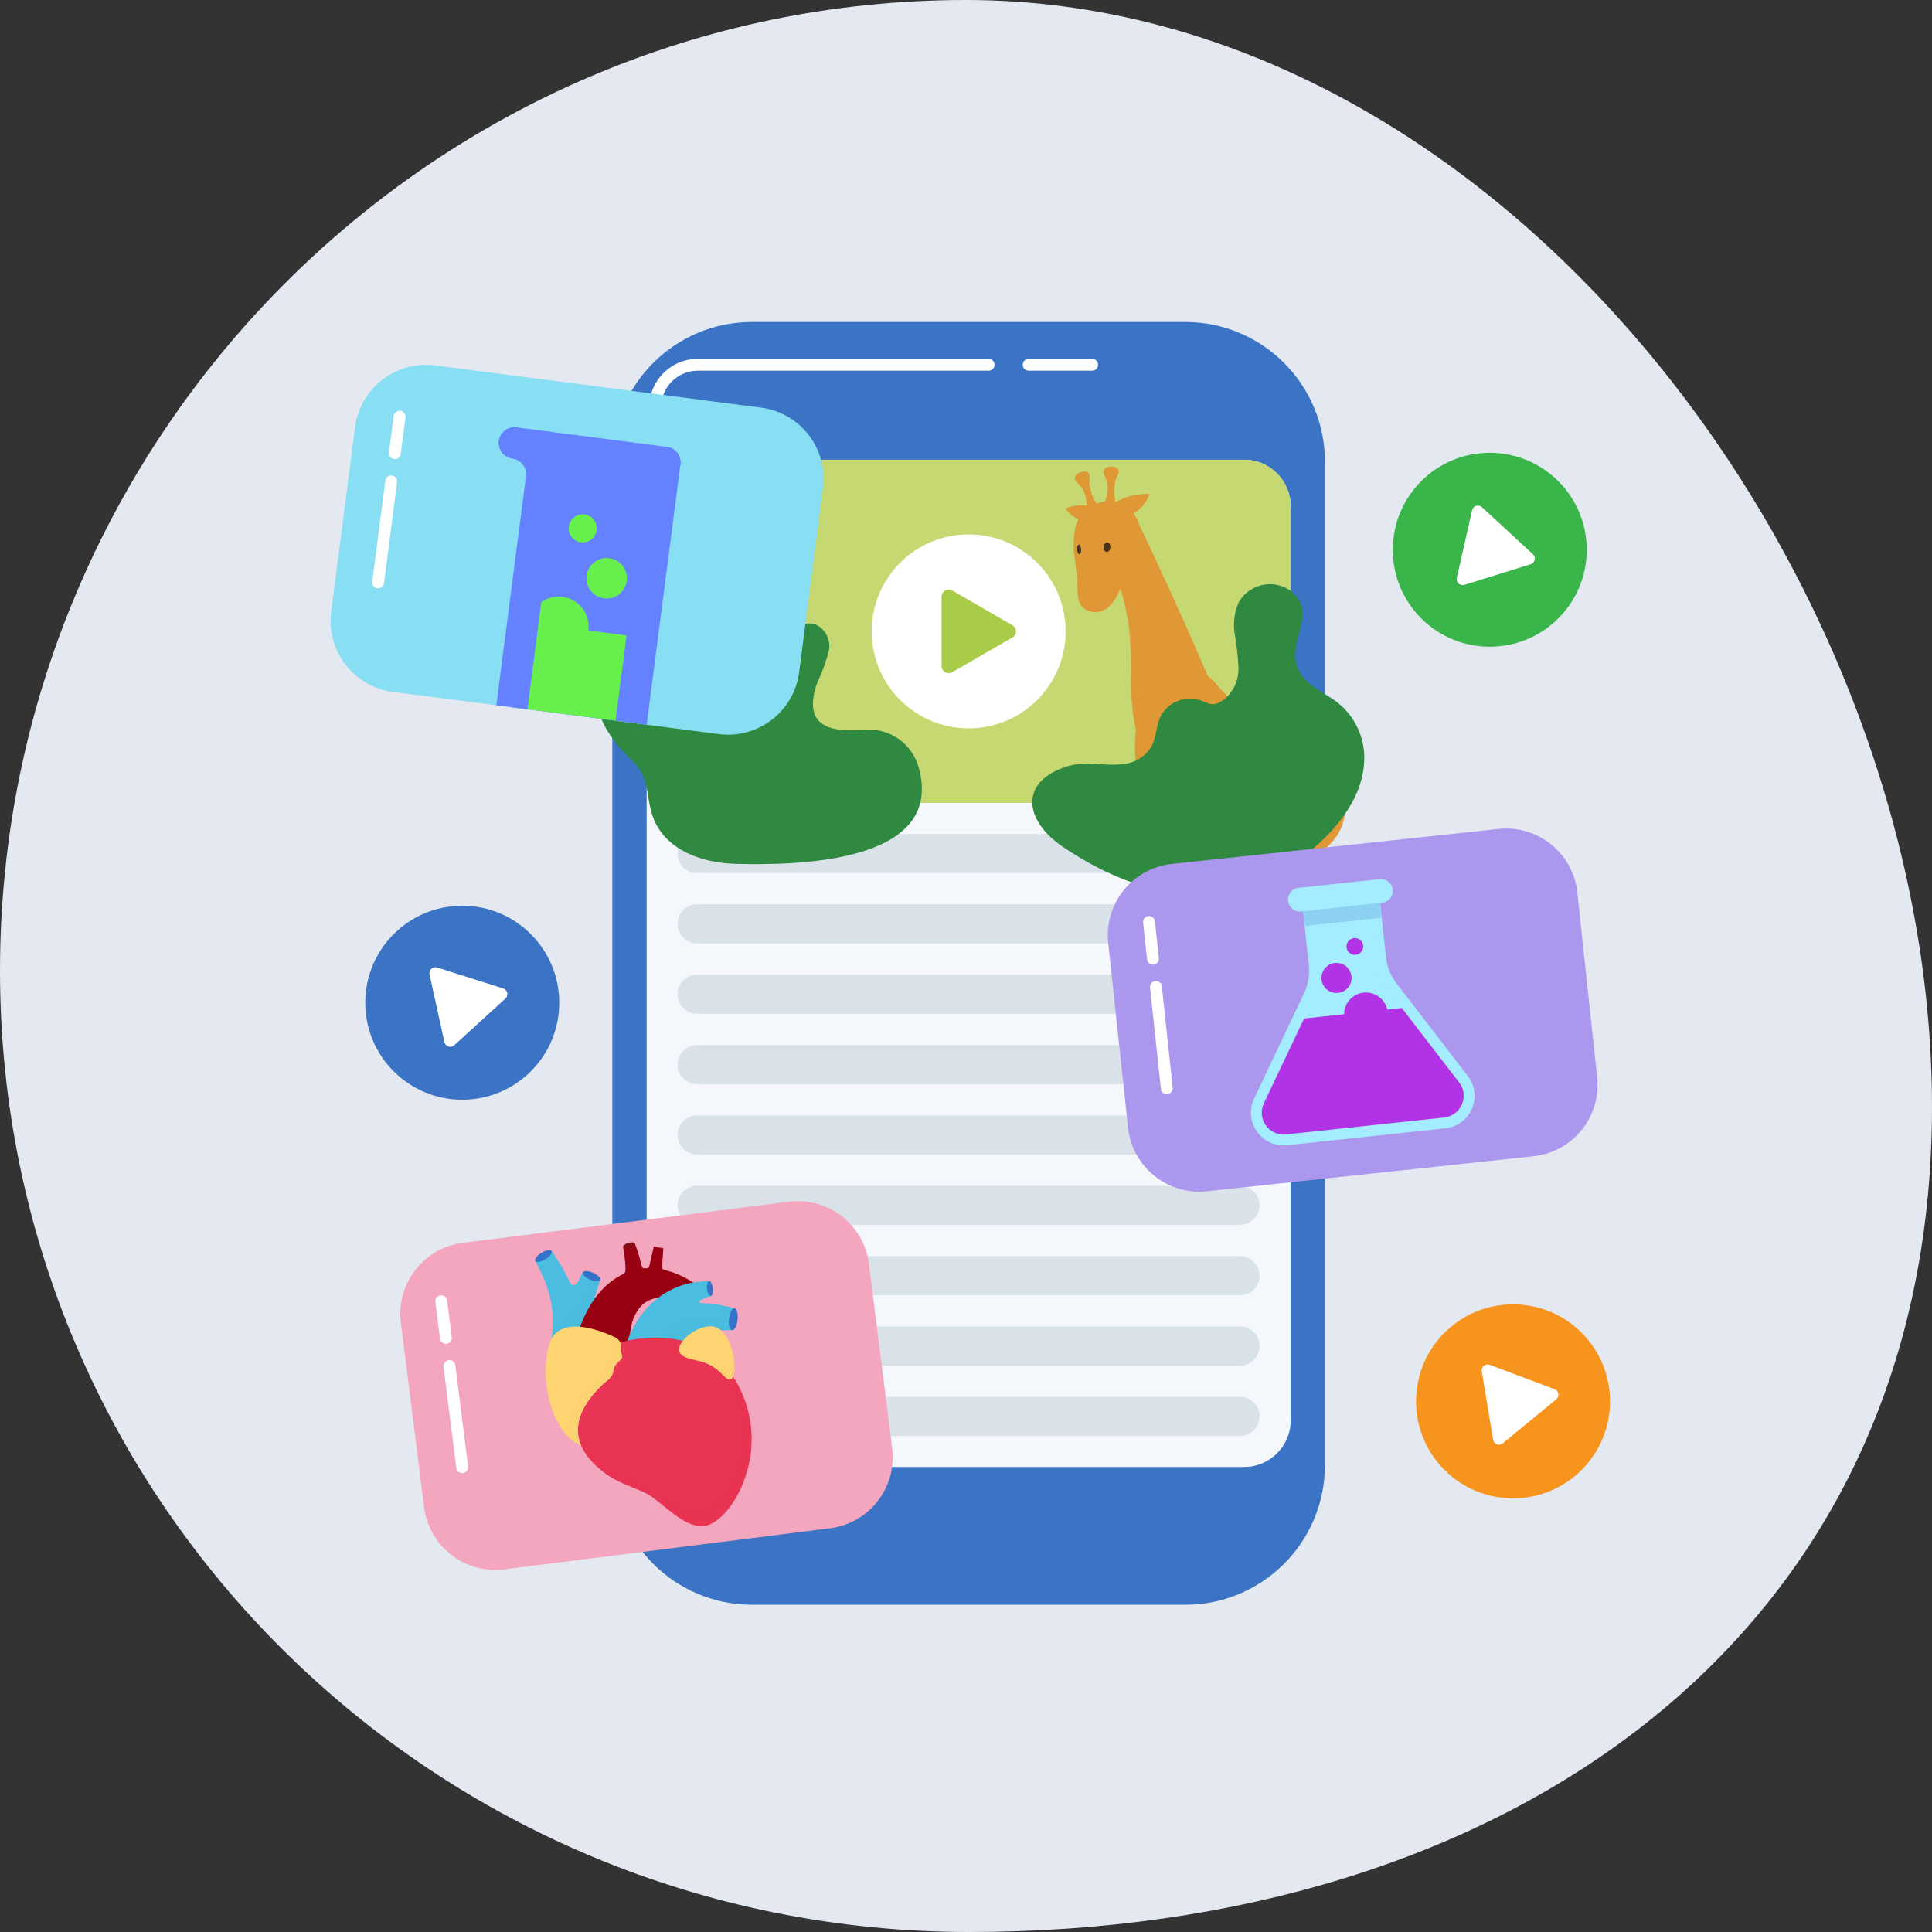
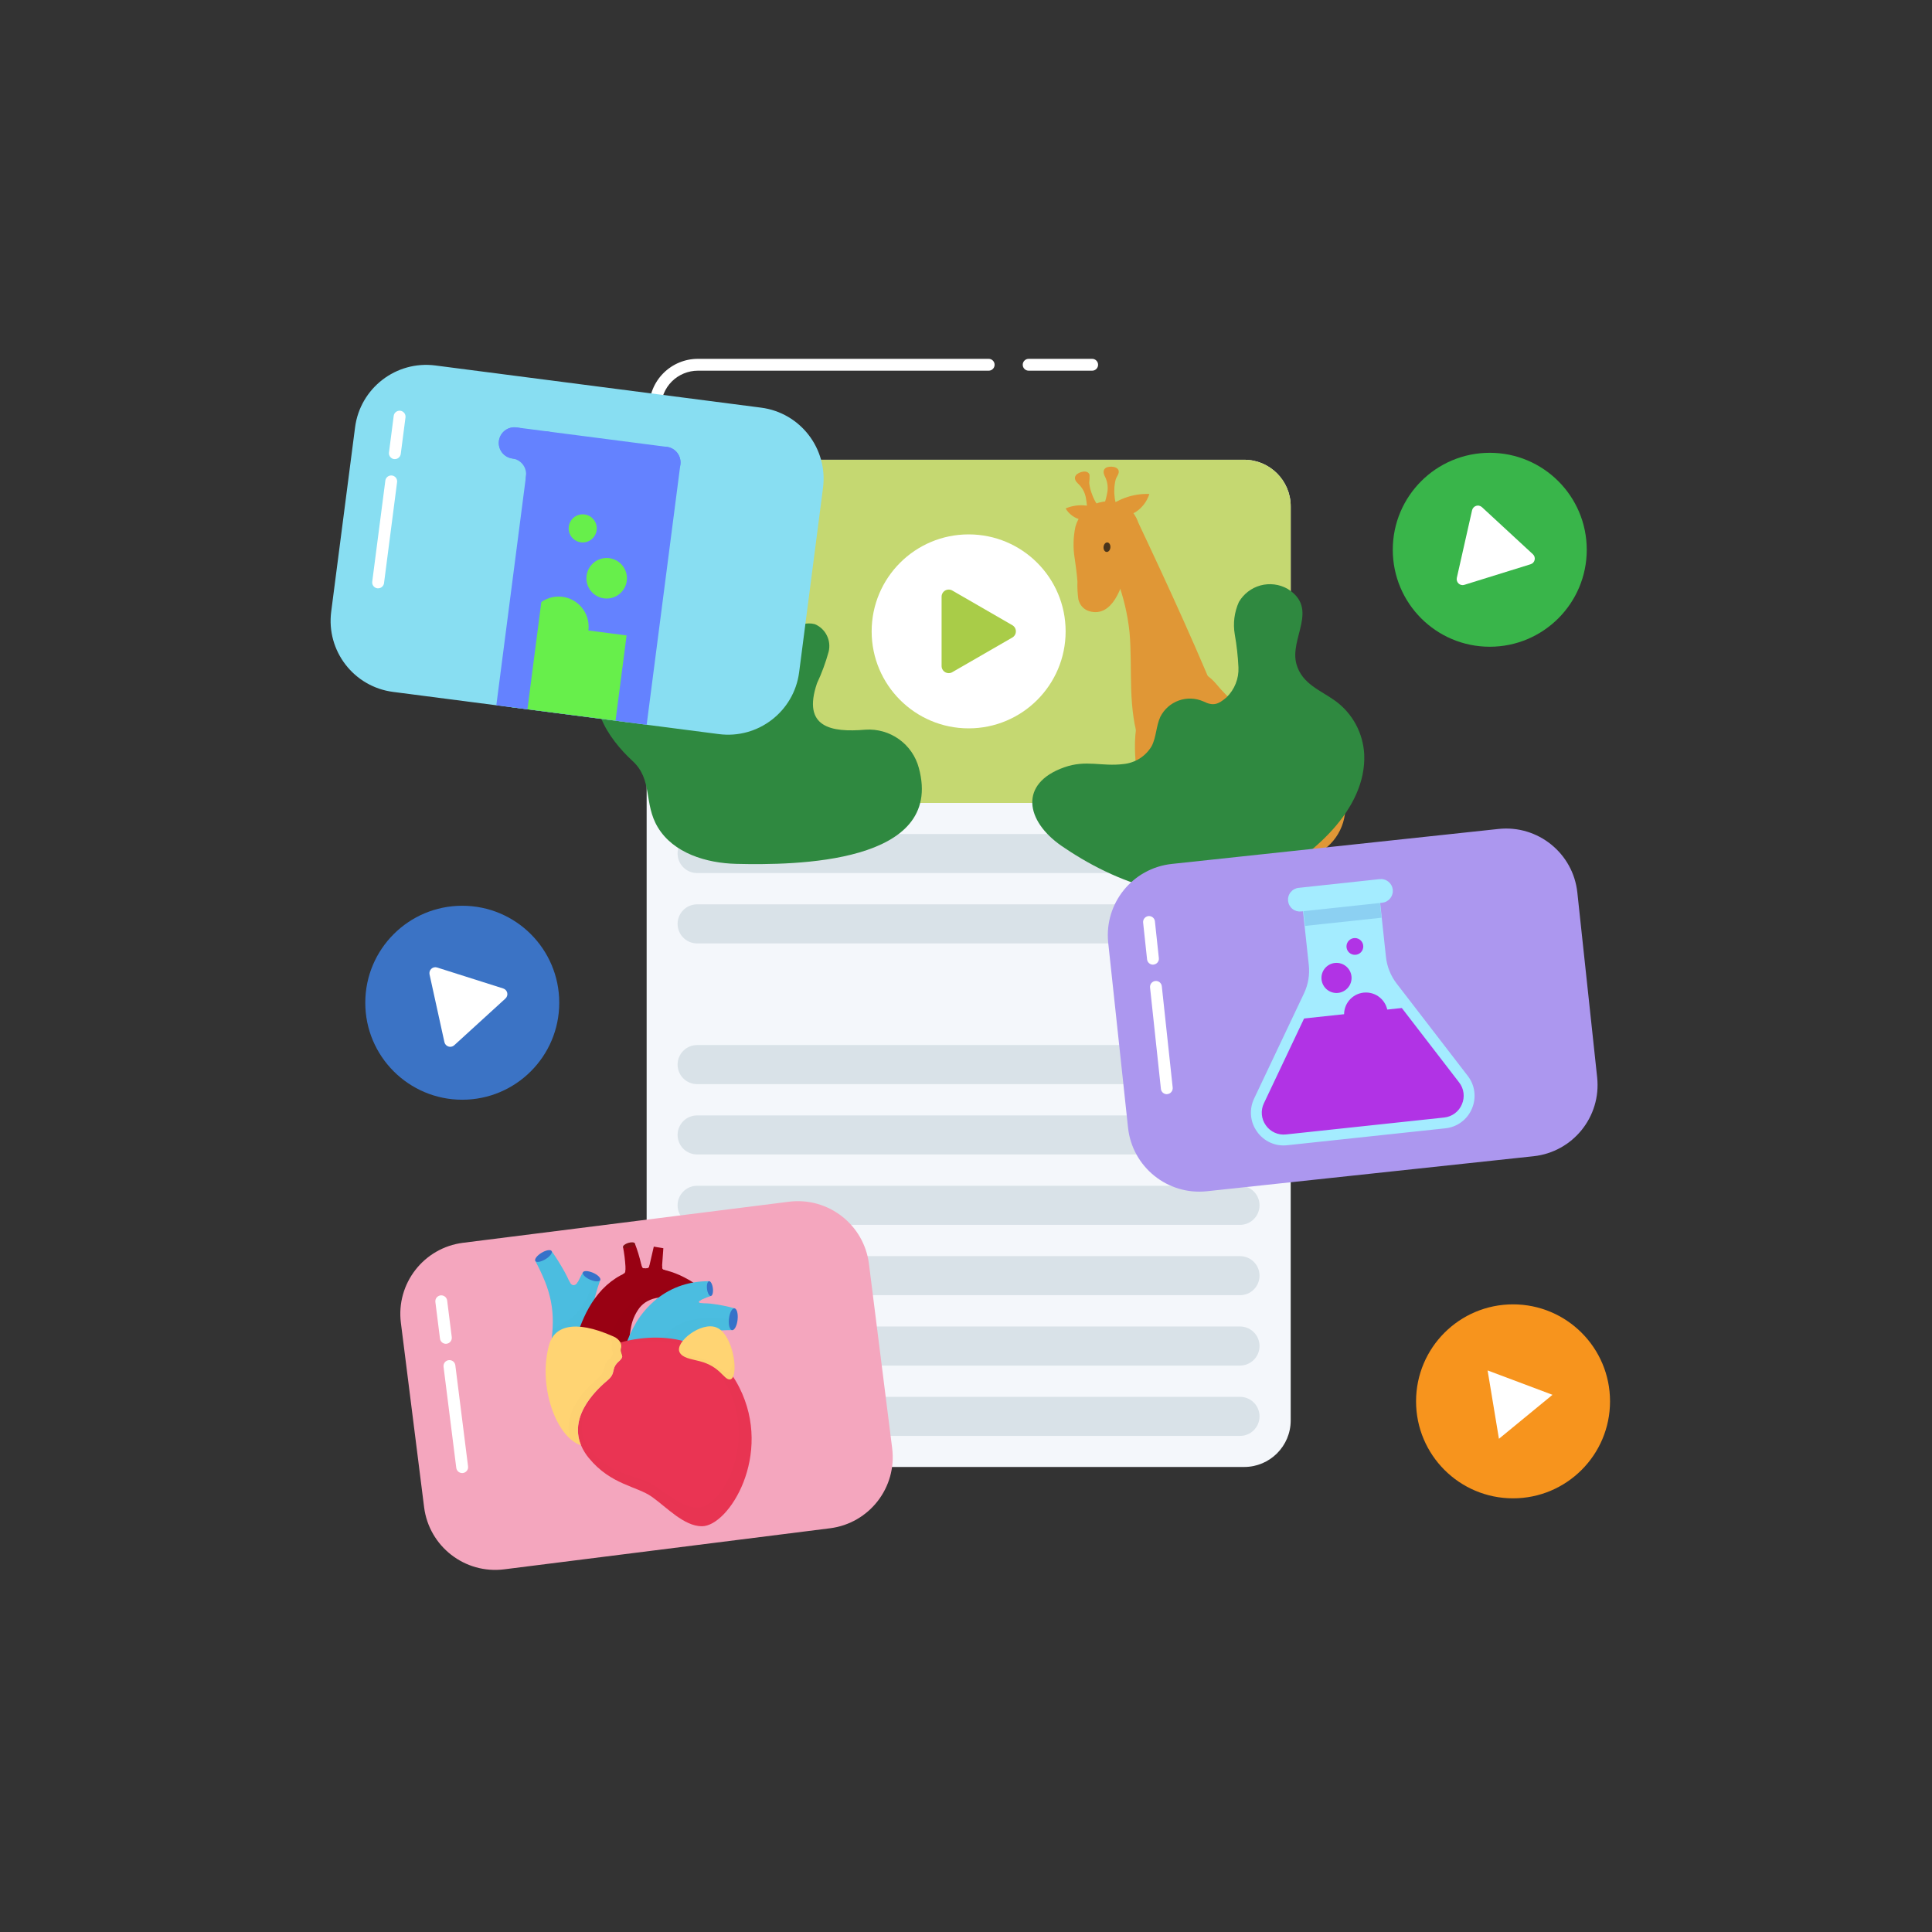
<svg xmlns="http://www.w3.org/2000/svg" width="60" height="60" viewBox="0 0 60 60" fill="none">
  <rect x="0" y="0" width="60" height="60" fill="#333333" stroke="none" />
-   <path d="M60 34.374C60 50.943 46.672 60 30.103 60C13.534 60 0 46.718 0 30.15C0 13.582 13.431 0 30 0C46.569 0 60 17.805 60 34.374Z" fill="#E4E8F0" />
-   <path d="M36.809 10H23.353C20.958 10 19.016 11.942 19.016 14.338V45.499C19.016 47.895 20.958 49.837 23.353 49.837H36.809C39.205 49.837 41.147 47.895 41.147 45.499V14.338C41.147 11.942 39.205 10 36.809 10Z" fill="#3B73C5" />
  <path d="M33.918 11.512H31.946C31.897 11.512 31.85 11.493 31.816 11.458C31.781 11.424 31.762 11.377 31.762 11.328C31.762 11.279 31.781 11.232 31.816 11.198C31.85 11.163 31.897 11.144 31.946 11.144H33.918C33.967 11.144 34.014 11.163 34.048 11.198C34.083 11.232 34.102 11.279 34.102 11.328C34.102 11.377 34.083 11.424 34.048 11.458C34.014 11.493 33.967 11.512 33.918 11.512Z" fill="white" />
  <path d="M20.345 12.84C20.296 12.84 20.249 12.821 20.214 12.786C20.18 12.752 20.16 12.705 20.16 12.656C20.161 12.255 20.32 11.871 20.604 11.587C20.887 11.304 21.272 11.144 21.672 11.144H30.704C30.753 11.144 30.8 11.163 30.834 11.198C30.869 11.232 30.888 11.279 30.888 11.328C30.888 11.377 30.869 11.424 30.834 11.458C30.8 11.493 30.753 11.512 30.704 11.512H21.672C21.369 11.513 21.079 11.633 20.864 11.847C20.65 12.062 20.529 12.352 20.529 12.655C20.529 12.704 20.509 12.751 20.475 12.786C20.44 12.821 20.393 12.84 20.345 12.84Z" fill="white" />
  <path d="M38.638 14.278H21.528C20.729 14.278 20.082 14.926 20.082 15.724V44.112C20.082 44.91 20.729 45.558 21.528 45.558H38.638C39.437 45.558 40.084 44.91 40.084 44.112V15.724C40.084 14.926 39.437 14.278 38.638 14.278Z" fill="#F4F7FB" />
  <path d="M38.638 14.278H21.528C20.729 14.278 20.082 14.926 20.082 15.724V23.49C20.082 24.288 20.729 24.936 21.528 24.936H38.638C39.437 24.936 40.084 24.288 40.084 23.49V15.724C40.084 14.926 39.437 14.278 38.638 14.278Z" fill="#C5D871" />
  <path d="M21.65 25.9H38.509C38.67 25.901 38.824 25.965 38.938 26.078C39.052 26.192 39.116 26.346 39.116 26.507C39.116 26.668 39.052 26.823 38.938 26.936C38.825 27.05 38.67 27.114 38.509 27.114H21.65C21.489 27.114 21.334 27.05 21.221 26.936C21.107 26.823 21.043 26.668 21.043 26.507C21.043 26.346 21.107 26.192 21.221 26.078C21.334 25.964 21.489 25.9 21.65 25.9Z" fill="#D9E2E8" />
  <path d="M21.65 28.085H38.509C38.67 28.085 38.825 28.149 38.938 28.263C39.052 28.377 39.116 28.531 39.116 28.692C39.116 28.853 39.052 29.007 38.938 29.121C38.825 29.235 38.67 29.299 38.509 29.299H21.65C21.489 29.299 21.334 29.235 21.221 29.121C21.107 29.007 21.043 28.853 21.043 28.692C21.043 28.531 21.107 28.377 21.221 28.263C21.334 28.149 21.489 28.085 21.65 28.085Z" fill="#D9E2E8" />
-   <path d="M21.65 30.27H38.509C38.67 30.27 38.825 30.334 38.938 30.448C39.052 30.562 39.116 30.716 39.116 30.877C39.116 31.038 39.052 31.193 38.938 31.306C38.825 31.42 38.67 31.484 38.509 31.484H21.65C21.489 31.484 21.334 31.42 21.221 31.306C21.107 31.193 21.043 31.038 21.043 30.877C21.043 30.716 21.107 30.562 21.221 30.448C21.334 30.334 21.489 30.27 21.65 30.27Z" fill="#D9E2E8" />
  <path d="M21.65 32.455H38.509C38.67 32.455 38.824 32.519 38.938 32.633C39.052 32.747 39.116 32.901 39.116 33.062C39.116 33.223 39.052 33.377 38.938 33.491C38.825 33.605 38.67 33.669 38.509 33.669H21.65C21.489 33.669 21.334 33.605 21.221 33.491C21.107 33.377 21.043 33.223 21.043 33.062C21.043 32.901 21.107 32.747 21.221 32.633C21.334 32.519 21.489 32.455 21.65 32.455Z" fill="#D9E2E8" />
  <path d="M21.65 34.64H38.509C38.67 34.64 38.825 34.704 38.938 34.817C39.052 34.931 39.116 35.086 39.116 35.246C39.116 35.407 39.052 35.562 38.938 35.676C38.825 35.789 38.67 35.853 38.509 35.853H21.65C21.489 35.853 21.334 35.789 21.221 35.676C21.107 35.562 21.043 35.407 21.043 35.246C21.043 35.086 21.107 34.931 21.221 34.817C21.334 34.704 21.489 34.64 21.65 34.64Z" fill="#D9E2E8" />
  <path d="M21.65 36.825H38.509C38.67 36.825 38.825 36.889 38.938 37.003C39.052 37.117 39.116 37.271 39.116 37.432C39.116 37.512 39.1 37.591 39.07 37.664C39.039 37.738 38.995 37.805 38.938 37.861C38.882 37.917 38.815 37.962 38.741 37.993C38.668 38.023 38.589 38.039 38.509 38.039H21.65C21.57 38.039 21.491 38.023 21.418 37.993C21.344 37.962 21.277 37.917 21.221 37.861C21.164 37.805 21.12 37.738 21.089 37.664C21.059 37.591 21.043 37.512 21.043 37.432C21.043 37.271 21.107 37.117 21.221 37.003C21.334 36.889 21.489 36.825 21.65 36.825Z" fill="#D9E2E8" />
  <path d="M21.65 39.01H38.509C38.67 39.01 38.825 39.074 38.938 39.188C39.052 39.301 39.116 39.456 39.116 39.617C39.116 39.778 39.052 39.932 38.938 40.046C38.825 40.16 38.67 40.223 38.509 40.223H21.65C21.489 40.223 21.334 40.16 21.221 40.046C21.107 39.932 21.043 39.778 21.043 39.617C21.043 39.456 21.107 39.301 21.221 39.188C21.334 39.074 21.489 39.01 21.65 39.01Z" fill="#D9E2E8" />
  <path d="M21.65 41.195H38.509C38.67 41.195 38.825 41.259 38.938 41.373C39.052 41.487 39.116 41.641 39.116 41.802C39.116 41.963 39.052 42.117 38.938 42.231C38.825 42.345 38.67 42.409 38.509 42.409H21.65C21.489 42.409 21.334 42.345 21.221 42.231C21.107 42.117 21.043 41.963 21.043 41.802C21.043 41.641 21.107 41.487 21.221 41.373C21.334 41.259 21.489 41.195 21.65 41.195Z" fill="#D9E2E8" />
  <path d="M21.65 43.38H38.509C38.67 43.38 38.825 43.444 38.938 43.558C39.052 43.671 39.116 43.826 39.116 43.987C39.116 44.148 39.052 44.302 38.938 44.416C38.825 44.53 38.67 44.593 38.509 44.593H21.65C21.489 44.593 21.334 44.53 21.221 44.416C21.107 44.302 21.043 44.148 21.043 43.987C21.043 43.826 21.107 43.671 21.221 43.558C21.334 43.444 21.489 43.38 21.65 43.38Z" fill="#D9E2E8" />
  <path d="M33.49 18.617C33.502 18.663 33.519 18.707 33.541 18.748C33.572 18.805 33.614 18.854 33.664 18.895C33.714 18.935 33.771 18.965 33.833 18.983C34.556 19.186 34.855 18.203 34.98 17.692C35.08 17.285 35.374 16.93 35.383 16.498C35.384 16.345 35.347 16.194 35.276 16.059C35.205 15.923 35.103 15.807 34.977 15.721C34.832 15.635 34.67 15.585 34.503 15.572C34.336 15.56 34.169 15.586 34.013 15.649C33.865 15.713 33.733 15.809 33.627 15.931C33.521 16.052 33.443 16.196 33.4 16.351C33.328 16.682 33.321 17.023 33.378 17.356C33.412 17.592 33.443 17.825 33.461 18.061C33.454 18.247 33.464 18.433 33.49 18.617Z" fill="#E09736" />
  <path d="M34.266 15.736C34.322 15.588 34.364 15.435 34.391 15.279C34.417 15.112 34.39 14.941 34.311 14.79C34.266 14.703 34.247 14.594 34.339 14.532C34.452 14.456 34.769 14.482 34.743 14.672C34.732 14.75 34.671 14.815 34.649 14.89C34.624 14.985 34.61 15.082 34.607 15.18C34.597 15.38 34.625 15.58 34.69 15.77" fill="#E09736" />
  <path d="M33.763 15.918C33.764 15.759 33.75 15.601 33.72 15.445C33.687 15.279 33.601 15.128 33.475 15.015C33.404 14.948 33.347 14.854 33.41 14.764C33.489 14.653 33.796 14.567 33.838 14.754C33.84 14.833 33.836 14.912 33.826 14.991C33.836 15.089 33.856 15.185 33.888 15.278C33.948 15.469 34.044 15.647 34.171 15.802" fill="#E09736" />
  <path d="M34.273 15.867C34.659 15.51 35.17 15.321 35.694 15.341C35.622 15.57 35.473 15.767 35.273 15.899C35.069 16.022 34.83 16.07 34.595 16.034" fill="#E09736" />
  <path d="M34.168 15.842C34.005 15.753 33.823 15.702 33.637 15.693C33.451 15.684 33.265 15.717 33.094 15.79C33.185 15.945 33.33 16.062 33.5 16.119C33.582 16.142 33.667 16.147 33.75 16.136C33.834 16.124 33.914 16.096 33.987 16.053" fill="#E09736" />
  <path d="M36.516 24.344C36.737 24.437 36.977 24.478 37.217 24.465C37.457 24.451 37.691 24.383 37.901 24.266C38.423 23.892 38.333 23.011 38.127 22.493C37.263 20.337 36.287 18.21 35.293 16.109C35.182 15.876 34.89 15.95 34.66 16.071C34.549 16.137 34.455 16.229 34.387 16.339C34.318 16.45 34.278 16.575 34.269 16.704C34.228 17.16 34.555 17.608 34.702 18.028C34.894 18.547 35.021 19.088 35.079 19.638C35.13 20.23 35.11 20.825 35.13 21.418C35.167 22.475 35.366 23.903 36.501 24.338L36.516 24.344Z" fill="#E09736" />
  <path d="M41.731 24.666C41.713 24.586 41.69 24.507 41.661 24.43C41.338 23.76 40.816 23.207 40.166 22.846C39.486 22.397 39.085 22.368 38.423 21.894C38.186 21.699 37.969 21.482 37.774 21.245C37.578 21.007 37.312 20.836 37.015 20.756C36.518 20.658 35.918 21.207 35.659 21.578C35.091 22.391 35.212 23.677 35.416 24.598C35.522 25.175 35.814 25.701 36.246 26.098C36.582 26.365 36.975 26.55 37.395 26.64C38.029 26.776 38.678 26.828 39.326 26.794C39.913 26.822 40.497 26.702 41.025 26.445C41.315 26.261 41.54 25.99 41.667 25.67C41.793 25.351 41.816 24.999 41.731 24.666Z" fill="#E09736" />
  <path d="M34.484 17.004C34.492 16.923 34.451 16.852 34.393 16.846C34.334 16.84 34.28 16.902 34.272 16.983C34.264 17.065 34.305 17.136 34.364 17.141C34.423 17.147 34.477 17.086 34.484 17.004Z" fill="#49341B" />
-   <path d="M33.521 17.209C33.556 17.207 33.58 17.139 33.575 17.057C33.569 16.976 33.536 16.911 33.501 16.914C33.466 16.916 33.442 16.984 33.447 17.066C33.453 17.148 33.486 17.212 33.521 17.209Z" fill="#49341B" />
  <path d="M28.536 23.851C28.441 23.491 28.223 23.175 27.92 22.958C27.617 22.741 27.248 22.636 26.876 22.661C25.811 22.752 24.906 22.592 25.373 21.219C25.522 20.902 25.642 20.574 25.735 20.237C25.776 20.067 25.756 19.888 25.677 19.732C25.599 19.575 25.467 19.452 25.306 19.384C24.796 19.248 24.33 19.776 23.847 19.418C23.568 19.101 23.422 18.687 23.44 18.265C23.392 17.513 23.463 16.644 22.713 16.192C21.78 15.632 21.202 17.04 21.468 17.757C21.677 18.326 22.33 19.09 21.979 19.732C21.666 20.303 20.785 20.143 20.217 20.207C19.741 20.244 19.291 20.441 18.942 20.766C18.016 21.699 18.894 22.943 19.643 23.631C20.279 24.215 19.984 24.955 20.43 25.694C20.914 26.495 21.932 26.806 22.867 26.828C24.682 26.872 29.344 26.834 28.536 23.851Z" fill="#2F8940" />
  <path d="M33.071 26.34L32.96 26.265C31.853 25.497 31.635 24.331 33.05 23.83C33.736 23.587 34.212 23.814 34.89 23.728C35.069 23.711 35.241 23.652 35.393 23.556C35.545 23.46 35.672 23.329 35.764 23.175C35.912 22.893 35.902 22.551 36.035 22.262C36.154 22.026 36.359 21.844 36.609 21.755C36.858 21.666 37.132 21.677 37.374 21.784C37.682 21.936 37.831 21.879 38.093 21.656C38.216 21.535 38.313 21.39 38.376 21.23C38.44 21.07 38.469 20.898 38.461 20.726C38.445 20.383 38.407 20.041 38.347 19.703C38.288 19.362 38.333 19.011 38.475 18.695C38.623 18.443 38.864 18.258 39.146 18.181C39.429 18.105 39.73 18.142 39.985 18.286C40.98 18.903 40.031 19.825 40.264 20.631C40.44 21.243 41.002 21.43 41.47 21.767C41.734 21.959 41.951 22.208 42.106 22.495C42.261 22.782 42.35 23.101 42.367 23.427C42.442 25.156 40.712 26.608 39.327 27.321C37.281 28.369 34.844 27.536 33.071 26.34Z" fill="#2F8940" />
  <path d="M30.082 22.62C31.746 22.62 33.094 21.271 33.094 19.608C33.094 17.944 31.746 16.596 30.082 16.596C28.419 16.596 27.07 17.944 27.07 19.608C27.07 21.271 28.419 22.62 30.082 22.62Z" fill="white" />
  <path d="M31.329 19.607L29.465 18.53V20.683L31.329 19.607Z" fill="#A9CC48" />
  <path d="M29.464 20.905C29.425 20.905 29.387 20.895 29.353 20.875C29.319 20.856 29.291 20.828 29.272 20.794C29.252 20.761 29.242 20.723 29.242 20.684V18.531C29.242 18.492 29.252 18.454 29.272 18.42C29.291 18.387 29.319 18.359 29.353 18.339C29.387 18.32 29.425 18.31 29.464 18.31C29.502 18.31 29.541 18.32 29.574 18.339L31.439 19.416C31.472 19.435 31.5 19.463 31.52 19.497C31.539 19.531 31.549 19.569 31.549 19.608C31.549 19.646 31.539 19.684 31.52 19.718C31.5 19.752 31.472 19.78 31.439 19.799L29.574 20.875C29.541 20.895 29.503 20.905 29.464 20.905ZM29.685 18.913V20.299L30.886 19.606L29.685 18.913Z" fill="#A9CC48" />
  <g opacity="0.1">
    <g opacity="0.1">
      <path opacity="0.1" d="M29.094 40.609C29.049 40.25 28.863 39.924 28.578 39.703C28.293 39.481 27.931 39.382 27.573 39.426L19.016 40.504V47.18C19.016 47.885 19.296 48.56 19.794 49.058C20.292 49.556 20.967 49.836 21.672 49.836H26.732L28.85 49.569C29.208 49.524 29.534 49.339 29.756 49.053C29.977 48.768 30.077 48.407 30.032 48.048L29.094 40.609Z" fill="#3C2415" />
    </g>
  </g>
  <g opacity="0.1">
    <g opacity="0.1">
      <path opacity="0.1" d="M26.706 14.983L19.016 13.989V24.296L25.392 25.122C25.751 25.169 26.113 25.071 26.399 24.851C26.685 24.63 26.872 24.305 26.919 23.947L27.882 16.513C27.905 16.335 27.893 16.155 27.847 15.982C27.801 15.809 27.72 15.646 27.611 15.504C27.502 15.362 27.366 15.243 27.211 15.154C27.055 15.064 26.884 15.006 26.706 14.983Z" fill="#3C2415" />
    </g>
  </g>
  <path d="M24.499 37.321L14.38 38.596C13.161 38.749 12.296 39.863 12.45 41.082L13.171 46.807C13.325 48.026 14.438 48.891 15.658 48.737L25.777 47.462C26.997 47.308 27.861 46.195 27.707 44.975L26.986 39.251C26.832 38.031 25.719 37.167 24.499 37.321Z" fill="#F4A6BE" />
  <path d="M18.641 39.752L18.098 39.516C17.997 39.708 17.899 39.905 17.81 40.111C17.733 39.9 17.641 39.694 17.533 39.496C17.41 39.275 17.277 39.061 17.132 38.853L16.625 39.161C16.734 39.365 16.833 39.574 16.921 39.788C17.004 39.993 17.067 40.205 17.11 40.421C17.151 40.633 17.17 40.848 17.168 41.063C17.165 41.284 17.146 41.504 17.113 41.721L17.468 41.753V41.776L17.577 41.763L18.041 41.804C18.041 41.771 18.041 41.737 18.041 41.704L18.392 41.658C18.329 41.356 18.324 41.045 18.378 40.741C18.438 40.404 18.525 40.073 18.641 39.752Z" fill="#4BBDE0" />
  <g opacity="0.2">
    <g opacity="0.2">
      <path opacity="0.2" d="M18.64 39.752L18.428 39.661C18.357 40.148 18.122 40.596 17.761 40.932C17.547 41.04 17.344 41.169 17.154 41.316C17.145 41.45 17.13 41.584 17.109 41.719L17.465 41.751V41.774L17.573 41.76L18.038 41.801C18.038 41.769 18.038 41.735 18.038 41.701L18.389 41.656C18.326 41.354 18.321 41.042 18.375 40.738C18.435 40.403 18.524 40.072 18.64 39.752Z" fill="#3C2415" />
    </g>
  </g>
  <path d="M17.678 39.786C17.764 39.983 17.893 39.917 17.949 39.807L18.087 40.084L17.907 40.445L17.504 40.355C17.504 40.355 17.629 39.673 17.678 39.786Z" fill="#4BBDE0" />
  <path d="M21.113 39.603C20.934 39.522 20.747 39.461 20.555 39.423L20.561 39.321C20.572 39.136 20.586 38.949 20.601 38.765L20.304 38.715C20.259 38.899 20.217 39.082 20.176 39.268C20.168 39.307 20.16 39.347 20.151 39.386C20.081 39.386 20.01 39.391 19.939 39.4C19.93 39.352 19.921 39.304 19.912 39.258C19.886 39.147 19.857 39.039 19.825 38.933C19.792 38.825 19.757 38.724 19.715 38.614L19.349 38.729C19.366 38.823 19.384 38.926 19.396 39.026C19.408 39.126 19.418 39.228 19.424 39.328C19.427 39.398 19.427 39.467 19.426 39.536C19.322 39.579 19.223 39.632 19.128 39.693C18.923 39.826 18.74 39.99 18.586 40.179C18.44 40.357 18.315 40.551 18.211 40.757C18.113 40.952 18.029 41.154 17.96 41.361C17.896 41.562 17.841 41.765 17.797 41.97L19.552 42.132C19.542 41.983 19.538 41.836 19.543 41.692C19.548 41.554 19.562 41.416 19.586 41.279C19.62 41.04 19.713 40.813 19.857 40.619C19.925 40.533 20.009 40.461 20.106 40.409C20.216 40.35 20.336 40.312 20.46 40.298C20.764 40.273 21.069 40.315 21.355 40.422L21.628 39.896C21.465 39.783 21.293 39.685 21.113 39.603Z" fill="#990113" />
  <g opacity="0.2">
    <g opacity="0.2">
      <path opacity="0.2" d="M20.461 40.3C20.765 40.274 21.071 40.316 21.356 40.423L21.459 40.226C20.609 39.907 19.509 39.756 18.723 42.057L19.555 42.133C19.545 41.985 19.541 41.837 19.546 41.693C19.55 41.555 19.564 41.417 19.588 41.281C19.623 41.042 19.716 40.815 19.86 40.621C19.927 40.534 20.012 40.463 20.108 40.411C20.218 40.351 20.338 40.314 20.461 40.3Z" fill="#3C2415" />
    </g>
  </g>
  <path d="M19.344 39.573C19.37 39.563 19.393 39.544 19.408 39.52C19.423 39.496 19.43 39.468 19.427 39.44C19.427 39.44 19.904 39.214 19.917 39.279C19.938 39.376 19.966 39.398 20.041 39.39L19.98 39.628L19.375 39.747L19.344 39.573Z" fill="#990113" />
  <path d="M20.07 39.389C20.095 39.392 20.119 39.384 20.139 39.368C20.157 39.352 20.169 39.329 20.172 39.305V39.3C20.172 39.3 20.568 39.239 20.562 39.322C20.557 39.405 20.578 39.426 20.645 39.443L20.636 39.581L20.079 39.55L20.07 39.389Z" fill="#990113" />
  <path d="M22.073 40.486C21.93 40.472 21.786 40.47 21.643 40.481C21.615 40.481 21.587 40.487 21.559 40.491C21.721 40.387 21.895 40.305 22.079 40.248L22.021 39.789C21.735 39.786 21.45 39.829 21.177 39.917C20.889 40.011 20.62 40.158 20.384 40.349C20.142 40.547 19.934 40.785 19.769 41.052C19.611 41.318 19.484 41.6 19.391 41.894L20.43 42.075L21.225 42.341C21.25 42.175 21.296 42.012 21.363 41.857C21.419 41.728 21.506 41.615 21.617 41.528C21.68 41.482 21.748 41.445 21.821 41.418C21.907 41.386 21.996 41.363 22.086 41.349C22.302 41.319 22.521 41.305 22.739 41.308L22.814 40.631C22.571 40.564 22.323 40.516 22.073 40.486Z" fill="#4BBDE0" />
  <g opacity="0.2">
    <g opacity="0.2">
      <path opacity="0.2" d="M20.289 42.052L20.427 42.076L21.223 42.343C21.247 42.176 21.294 42.014 21.361 41.859C21.416 41.73 21.504 41.616 21.615 41.53C21.677 41.484 21.746 41.447 21.819 41.419C21.904 41.388 21.993 41.365 22.083 41.35C22.3 41.32 22.518 41.307 22.737 41.31L22.773 40.983C21.291 40.786 20.699 41.173 20.289 42.052Z" fill="#3C2415" />
    </g>
  </g>
  <path d="M21.768 40.372C21.66 40.43 21.696 40.471 21.823 40.474L21.793 40.784L21.251 40.95L21.195 40.403L21.759 40.218L21.768 40.372Z" fill="#4BBDE0" />
  <path d="M18.047 44.888C17.635 43.904 18.649 43.055 18.883 42.855C19.147 42.625 18.956 42.51 19.229 42.271C19.43 42.094 19.249 42.041 19.293 41.873C19.31 41.813 19.303 41.748 19.273 41.692C19.273 41.692 21.837 40.862 22.961 43.09C24.017 45.185 22.634 47.402 21.797 47.399C21.246 47.399 20.712 46.818 20.247 46.486C19.782 46.153 18.973 46.114 18.292 45.286C18.191 45.166 18.108 45.032 18.047 44.888Z" fill="#EA3453" />
  <g opacity="0.2">
    <g opacity="0.2">
      <path opacity="0.2" d="M22.956 43.089C21.833 40.863 19.268 41.692 19.268 41.692C19.286 41.727 19.296 41.765 19.296 41.804C19.861 41.641 21.561 41.311 22.499 42.897C23.57 44.707 22.454 46.77 21.702 46.817C21.207 46.848 20.695 46.362 20.256 46.094C19.817 45.826 19.089 45.837 18.43 45.138C18.332 45.036 18.25 44.921 18.186 44.796C17.76 43.942 18.622 43.124 18.819 42.928C18.849 42.9 18.876 42.867 18.898 42.832C18.891 42.84 18.884 42.846 18.875 42.854C18.641 43.056 17.627 43.906 18.039 44.887C18.101 45.031 18.183 45.166 18.284 45.286C18.964 46.113 19.775 46.153 20.239 46.485C20.703 46.818 21.239 47.396 21.788 47.398C22.629 47.402 24.013 45.185 22.956 43.089Z" fill="#3C2415" />
    </g>
  </g>
  <path d="M19.269 41.692C19.299 41.747 19.306 41.812 19.289 41.873C19.244 42.041 19.427 42.094 19.226 42.27C18.955 42.51 19.143 42.625 18.88 42.854C18.646 43.056 17.632 43.906 18.044 44.887C17.248 44.62 16.698 43.005 17.058 41.747C17.207 41.228 17.791 40.942 19.052 41.506C19.143 41.542 19.219 41.608 19.269 41.692Z" fill="#FFD473" />
  <g opacity="0.2">
    <g opacity="0.2">
      <path opacity="0.2" d="M19.29 41.871C19.307 41.81 19.3 41.745 19.27 41.69C19.22 41.606 19.143 41.54 19.052 41.503C18.781 41.377 18.496 41.284 18.203 41.227C18.393 41.283 18.58 41.352 18.761 41.434C18.852 41.471 18.928 41.536 18.979 41.62C19.008 41.676 19.015 41.741 18.999 41.801C18.953 41.97 19.137 42.023 18.935 42.199C18.664 42.438 18.852 42.554 18.589 42.783C18.366 42.977 17.435 43.756 17.705 44.68C17.803 44.772 17.918 44.842 18.044 44.886C17.632 43.903 18.646 43.054 18.88 42.853C19.145 42.624 18.954 42.509 19.226 42.269C19.427 42.092 19.246 42.039 19.29 41.871Z" fill="#3C2415" />
    </g>
  </g>
  <path d="M21.104 41.993C20.953 41.681 21.772 41.036 22.247 41.224C22.812 41.45 22.965 42.851 22.657 42.84C22.471 42.834 22.361 42.437 21.735 42.275C21.452 42.202 21.192 42.173 21.104 41.993Z" fill="#FFD473" />
  <g opacity="0.2">
    <g opacity="0.2">
      <path opacity="0.2" d="M22.437 41.355C22.778 41.789 22.843 42.603 22.581 42.61C22.378 42.616 22.249 42.249 21.564 42.136C21.421 42.113 21.285 42.097 21.168 42.072C21.34 42.18 21.534 42.249 21.736 42.275C22.363 42.438 22.473 42.835 22.659 42.841C22.929 42.85 22.844 41.772 22.437 41.355Z" fill="#3C2415" />
    </g>
  </g>
  <path d="M16.818 38.907C16.678 38.991 16.592 39.105 16.624 39.16C16.656 39.216 16.798 39.192 16.938 39.107C17.078 39.023 17.164 38.909 17.132 38.853C17.1 38.798 16.958 38.822 16.818 38.907Z" fill="#3572C9" />
  <path d="M18.417 39.527C18.267 39.462 18.125 39.457 18.101 39.516C18.078 39.576 18.176 39.676 18.327 39.742C18.478 39.808 18.62 39.812 18.643 39.753C18.667 39.694 18.568 39.592 18.417 39.527Z" fill="#3572C9" />
  <path d="M19.509 38.6C19.408 38.632 19.336 38.691 19.349 38.73C19.362 38.769 19.453 38.775 19.555 38.745C19.656 38.715 19.728 38.655 19.715 38.616C19.703 38.577 19.613 38.569 19.509 38.6Z" fill="#820D13" />
  <path d="M22.139 40.007C22.123 39.881 22.069 39.781 22.019 39.789C21.97 39.798 21.942 39.904 21.957 40.03C21.973 40.157 22.027 40.256 22.077 40.248C22.127 40.24 22.154 40.134 22.139 40.007Z" fill="#3572C9" />
  <path d="M22.906 40.986C22.927 40.798 22.884 40.64 22.81 40.631C22.736 40.623 22.659 40.767 22.638 40.956C22.617 41.145 22.661 41.301 22.735 41.309C22.809 41.318 22.887 41.173 22.906 40.986Z" fill="#3572C9" />
  <path d="M13.845 41.733C13.8 41.732 13.757 41.716 13.724 41.686C13.691 41.656 13.669 41.615 13.664 41.571L13.521 40.435C13.518 40.411 13.52 40.386 13.526 40.363C13.533 40.34 13.543 40.318 13.558 40.299C13.573 40.28 13.592 40.264 13.613 40.252C13.634 40.24 13.657 40.232 13.681 40.229C13.729 40.223 13.778 40.237 13.817 40.267C13.855 40.297 13.881 40.34 13.887 40.389L14.03 41.525C14.033 41.549 14.031 41.574 14.025 41.597C14.018 41.62 14.007 41.642 13.992 41.661C13.978 41.681 13.959 41.697 13.938 41.709C13.917 41.72 13.894 41.728 13.87 41.731C13.861 41.732 13.853 41.733 13.845 41.733Z" fill="white" />
  <path d="M14.351 45.747C14.306 45.747 14.264 45.73 14.23 45.701C14.197 45.671 14.176 45.63 14.17 45.586L13.775 42.447C13.772 42.423 13.774 42.398 13.78 42.375C13.786 42.352 13.797 42.33 13.812 42.31C13.827 42.291 13.845 42.275 13.867 42.263C13.888 42.251 13.911 42.244 13.935 42.241C13.983 42.235 14.032 42.248 14.071 42.278C14.11 42.308 14.135 42.352 14.141 42.401L14.536 45.54C14.539 45.564 14.537 45.588 14.531 45.612C14.525 45.635 14.514 45.657 14.499 45.676C14.484 45.695 14.466 45.711 14.445 45.723C14.424 45.735 14.4 45.743 14.376 45.746C14.368 45.747 14.36 45.747 14.351 45.747Z" fill="white" />
  <g opacity="0.1">
    <g opacity="0.1">
      <path opacity="0.1" d="M41.146 28.77L37.746 29.135C37.568 29.154 37.395 29.208 37.238 29.293C37.081 29.379 36.942 29.495 36.83 29.634C36.717 29.774 36.633 29.934 36.583 30.105C36.532 30.277 36.516 30.457 36.535 30.635L37.334 38.091C37.353 38.269 37.407 38.441 37.493 38.598C37.578 38.755 37.694 38.894 37.834 39.007C37.973 39.119 38.133 39.203 38.305 39.253C38.477 39.304 38.657 39.32 38.834 39.301L41.147 39.052L41.146 28.77Z" fill="#3C2415" />
    </g>
  </g>
  <path d="M46.536 25.744L36.393 26.83C35.171 26.961 34.286 28.058 34.417 29.281L35.032 35.019C35.163 36.241 36.26 37.126 37.482 36.995L47.625 35.908C48.847 35.777 49.732 34.68 49.601 33.458L48.986 27.72C48.856 26.497 47.758 25.613 46.536 25.744Z" fill="#AC97EF" />
  <path d="M42.657 27.692L42.875 29.732C42.91 30.064 43.037 30.38 43.241 30.645L45.448 33.51C45.585 33.689 45.646 33.914 45.617 34.138C45.588 34.361 45.472 34.564 45.293 34.701C45.17 34.797 45.022 34.856 44.867 34.873L39.959 35.398C39.848 35.41 39.736 35.4 39.629 35.369C39.522 35.337 39.422 35.285 39.335 35.215C39.248 35.145 39.176 35.058 39.123 34.96C39.069 34.862 39.036 34.754 39.024 34.644C39.008 34.489 39.035 34.332 39.101 34.192L40.651 30.924C40.794 30.622 40.85 30.287 40.815 29.955L40.596 27.916" fill="#A4ECFF" />
  <path d="M39.1 34.189C39.005 34.393 38.993 34.626 39.069 34.838C39.145 35.049 39.301 35.222 39.505 35.319C39.645 35.386 39.801 35.412 39.956 35.396L44.864 34.87C45.087 34.846 45.292 34.734 45.434 34.558C45.575 34.383 45.64 34.158 45.616 33.935C45.599 33.779 45.54 33.631 45.444 33.508L43.731 31.283L40.301 31.651L39.1 34.189Z" fill="#B133E5" />
  <path d="M44.884 35.041L39.976 35.566C39.796 35.587 39.614 35.559 39.449 35.484C39.284 35.41 39.142 35.292 39.038 35.144C38.932 34.996 38.867 34.824 38.852 34.643C38.836 34.463 38.869 34.281 38.947 34.118L40.497 30.85C40.627 30.576 40.678 30.272 40.646 29.971L40.427 27.932L40.763 27.896L40.982 29.936C41.02 30.298 40.958 30.665 40.801 30.994L39.252 34.263C39.199 34.372 39.177 34.493 39.188 34.614C39.198 34.734 39.241 34.85 39.312 34.948C39.381 35.048 39.476 35.126 39.587 35.176C39.697 35.226 39.819 35.245 39.939 35.231L44.847 34.706C44.968 34.694 45.083 34.649 45.18 34.577C45.278 34.505 45.354 34.408 45.4 34.296C45.449 34.185 45.466 34.063 45.451 33.943C45.436 33.823 45.388 33.709 45.313 33.614L43.106 30.748C42.884 30.46 42.745 30.116 42.706 29.754L42.488 27.714L42.823 27.679L43.042 29.718C43.074 30.019 43.189 30.305 43.374 30.545L45.581 33.411C45.693 33.554 45.764 33.724 45.786 33.904C45.809 34.083 45.783 34.266 45.711 34.432C45.641 34.598 45.527 34.743 45.381 34.85C45.236 34.957 45.064 35.023 44.884 35.041Z" fill="#A4ECFF" />
  <path d="M42.815 27.676L40.441 27.931L40.53 28.755L42.904 28.501L42.815 27.676Z" fill="#8CD0F2" />
  <path d="M42.927 28.035L40.409 28.306C40.361 28.311 40.312 28.307 40.266 28.294C40.219 28.28 40.176 28.258 40.138 28.227C40.1 28.197 40.069 28.16 40.045 28.117C40.022 28.075 40.008 28.028 40.002 27.98C39.997 27.931 40.001 27.883 40.015 27.836C40.028 27.79 40.051 27.746 40.081 27.709C40.112 27.671 40.149 27.639 40.192 27.616C40.234 27.593 40.281 27.578 40.329 27.573L42.847 27.302C42.895 27.297 42.944 27.301 42.99 27.315C43.037 27.328 43.08 27.351 43.118 27.381C43.156 27.412 43.187 27.449 43.211 27.492C43.234 27.534 43.248 27.581 43.254 27.629C43.264 27.726 43.236 27.823 43.175 27.899C43.113 27.976 43.025 28.024 42.927 28.035Z" fill="#A4ECFF" />
  <path d="M42.42 32.18C42.795 32.18 43.099 31.876 43.099 31.502C43.099 31.127 42.795 30.823 42.42 30.823C42.046 30.823 41.742 31.127 41.742 31.502C41.742 31.876 42.046 32.18 42.42 32.18Z" fill="#B133E5" />
  <path d="M41.506 30.838C41.764 30.838 41.974 30.628 41.974 30.37C41.974 30.113 41.764 29.903 41.506 29.903C41.248 29.903 41.039 30.113 41.039 30.37C41.039 30.628 41.248 30.838 41.506 30.838Z" fill="#B133E5" />
  <path d="M42.077 29.653C42.221 29.653 42.338 29.537 42.338 29.392C42.338 29.249 42.221 29.132 42.077 29.132C41.933 29.132 41.816 29.249 41.816 29.392C41.816 29.537 41.933 29.653 42.077 29.653Z" fill="#B133E5" />
  <g opacity="0.2">
    <g opacity="0.2">
      <g opacity="0.2">
        <path opacity="0.2" d="M45.584 33.407L43.376 30.541C43.191 30.302 43.077 30.015 43.044 29.715L42.863 28.043L42.925 28.036C42.95 28.034 42.974 28.028 42.998 28.021C43.09 27.991 43.167 27.926 43.212 27.84C43.246 27.775 43.26 27.701 43.252 27.629C43.247 27.58 43.233 27.534 43.209 27.491C43.186 27.448 43.155 27.411 43.117 27.381C43.079 27.35 43.036 27.327 42.989 27.314C42.943 27.3 42.894 27.296 42.846 27.301L42.389 27.35H42.387C42.516 27.336 42.637 27.488 42.658 27.691C42.666 27.762 42.66 27.833 42.64 27.901C42.632 27.936 42.616 27.97 42.593 27.999C42.571 28.029 42.543 28.053 42.511 28.07C42.496 28.077 42.481 28.081 42.465 28.083L42.426 28.087L42.607 29.759C42.636 30.05 42.719 30.334 42.851 30.595L44.372 33.534C44.531 33.85 44.574 34.212 44.495 34.556C44.414 34.893 44.224 35.109 43.989 35.134L44.884 35.038C45.064 35.02 45.236 34.953 45.382 34.846C45.527 34.738 45.641 34.593 45.711 34.426C45.783 34.26 45.809 34.078 45.787 33.899C45.764 33.72 45.694 33.55 45.584 33.407Z" fill="#3C2415" />
      </g>
    </g>
  </g>
  <path d="M35.806 29.958C35.76 29.958 35.716 29.941 35.683 29.91C35.649 29.88 35.627 29.837 35.623 29.792L35.501 28.653C35.496 28.604 35.51 28.556 35.541 28.518C35.572 28.48 35.616 28.455 35.665 28.45C35.713 28.445 35.762 28.46 35.8 28.49C35.838 28.521 35.862 28.565 35.867 28.614L35.989 29.753C35.992 29.777 35.99 29.801 35.983 29.825C35.976 29.848 35.965 29.869 35.95 29.888C35.934 29.907 35.916 29.923 35.894 29.934C35.873 29.946 35.85 29.953 35.825 29.956C35.819 29.957 35.813 29.958 35.806 29.958Z" fill="white" />
  <path d="M36.236 33.981C36.19 33.981 36.146 33.964 36.112 33.933C36.079 33.903 36.057 33.86 36.053 33.815L35.716 30.669C35.711 30.62 35.725 30.572 35.755 30.534C35.786 30.496 35.83 30.471 35.879 30.466C35.903 30.463 35.927 30.465 35.95 30.472C35.973 30.479 35.995 30.49 36.014 30.505C36.033 30.521 36.048 30.539 36.06 30.561C36.072 30.582 36.079 30.605 36.081 30.629L36.419 33.775C36.424 33.824 36.409 33.872 36.379 33.91C36.348 33.949 36.304 33.973 36.255 33.978C36.249 33.979 36.242 33.98 36.236 33.981Z" fill="white" />
  <path d="M14.356 34.153C16.019 34.153 17.368 32.804 17.368 31.141C17.368 29.477 16.019 28.129 14.356 28.129C12.692 28.129 11.344 29.477 11.344 31.141C11.344 32.804 12.692 34.153 14.356 34.153Z" fill="#3B73C5" />
  <path d="M15.572 30.874L13.52 30.223L13.981 32.325L15.572 30.874Z" fill="white" />
  <path d="M13.981 32.509C13.963 32.509 13.944 32.506 13.926 32.5C13.896 32.491 13.868 32.473 13.846 32.449C13.824 32.425 13.809 32.396 13.802 32.365L13.34 30.262C13.333 30.231 13.335 30.198 13.344 30.167C13.354 30.136 13.372 30.108 13.395 30.087C13.419 30.065 13.449 30.049 13.48 30.042C13.512 30.035 13.545 30.037 13.576 30.047L15.628 30.698C15.659 30.708 15.687 30.726 15.709 30.75C15.73 30.773 15.746 30.802 15.753 30.834C15.76 30.866 15.758 30.898 15.748 30.929C15.739 30.96 15.721 30.988 15.697 31.01L14.107 32.461C14.072 32.492 14.028 32.51 13.981 32.509ZM13.768 30.494L14.093 31.973L15.211 30.952L13.768 30.494Z" fill="white" />
  <path d="M46.266 20.085C47.929 20.085 49.278 18.737 49.278 17.073C49.278 15.41 47.929 14.062 46.266 14.062C44.602 14.062 43.254 15.41 43.254 17.073C43.254 18.737 44.602 20.085 46.266 20.085Z" fill="#39B54A" />
  <path d="M47.478 17.346L45.897 15.886L45.422 17.986L47.478 17.346Z" fill="white" />
  <path d="M45.423 18.171C45.377 18.171 45.332 18.153 45.298 18.122C45.274 18.1 45.256 18.072 45.247 18.041C45.237 18.01 45.236 17.977 45.243 17.945L45.717 15.845C45.724 15.814 45.74 15.785 45.762 15.761C45.784 15.737 45.812 15.719 45.842 15.71C45.873 15.7 45.907 15.698 45.938 15.706C45.97 15.713 45.999 15.728 46.023 15.75L47.605 17.212C47.628 17.233 47.646 17.261 47.656 17.292C47.666 17.323 47.667 17.356 47.66 17.387C47.653 17.419 47.638 17.448 47.616 17.472C47.594 17.496 47.566 17.513 47.535 17.523L45.479 18.162C45.461 18.168 45.442 18.171 45.423 18.171ZM46.007 16.238L45.673 17.715L47.119 17.265L46.007 16.238Z" fill="white" />
  <path d="M46.989 46.532C48.652 46.532 50.001 45.183 50.001 43.52C50.001 41.856 48.652 40.508 46.989 40.508C45.325 40.508 43.977 41.856 43.977 43.52C43.977 45.183 45.325 46.532 46.989 46.532Z" fill="#F7941D" />
  <path d="M48.214 43.317L46.199 42.56L46.551 44.683L48.214 43.317Z" fill="white" />
-   <path d="M46.552 44.866C46.53 44.866 46.508 44.862 46.487 44.854C46.457 44.843 46.43 44.824 46.409 44.799C46.389 44.774 46.375 44.744 46.37 44.712L46.018 42.588C46.013 42.556 46.016 42.524 46.028 42.493C46.039 42.463 46.058 42.436 46.083 42.416C46.108 42.395 46.138 42.382 46.169 42.377C46.201 42.371 46.234 42.374 46.264 42.386L48.279 43.143C48.309 43.154 48.336 43.173 48.357 43.198C48.377 43.223 48.391 43.253 48.396 43.285C48.401 43.317 48.398 43.35 48.387 43.38C48.376 43.411 48.356 43.438 48.331 43.458L46.668 44.825C46.635 44.852 46.594 44.866 46.552 44.866ZM46.435 42.843L46.682 44.337L47.852 43.376L46.435 42.843Z" fill="white" />
  <path d="M11.027 13.272L10.286 18.994C10.128 20.214 10.988 21.33 12.208 21.488L22.324 22.798C23.543 22.956 24.66 22.096 24.818 20.877L25.559 15.154C25.717 13.935 24.856 12.818 23.637 12.66L13.521 11.35C12.302 11.192 11.185 12.053 11.027 13.272Z" fill="#88DEF2" />
  <path d="M12.263 14.258C12.255 14.258 12.247 14.258 12.239 14.258C12.191 14.252 12.147 14.226 12.117 14.188C12.087 14.149 12.073 14.1 12.08 14.051L12.227 12.915C12.233 12.867 12.258 12.823 12.297 12.793C12.336 12.763 12.385 12.75 12.433 12.756C12.482 12.763 12.526 12.788 12.556 12.827C12.586 12.865 12.599 12.914 12.593 12.963L12.446 14.098C12.439 14.143 12.418 14.183 12.384 14.212C12.351 14.241 12.308 14.258 12.263 14.258Z" fill="white" />
  <path d="M11.743 18.271C11.735 18.271 11.727 18.271 11.719 18.271C11.671 18.264 11.627 18.239 11.597 18.2C11.567 18.162 11.554 18.113 11.56 18.064L11.967 14.926C11.973 14.878 11.998 14.834 12.037 14.804C12.076 14.774 12.125 14.761 12.173 14.767C12.197 14.77 12.22 14.778 12.241 14.79C12.262 14.802 12.281 14.818 12.296 14.837C12.31 14.856 12.321 14.878 12.327 14.902C12.334 14.925 12.335 14.949 12.332 14.973L11.926 18.111C11.92 18.155 11.898 18.196 11.864 18.225C11.831 18.255 11.788 18.271 11.743 18.271Z" fill="white" />
  <path d="M20.646 14.361L19.6 22.445L15.895 21.965L16.942 13.881" fill="#6482FF" />
  <path d="M16.241 19.317L15.898 21.965L19.604 22.445L19.946 19.797" fill="#67EF4B" />
  <path d="M17.347 20.393C17.862 20.393 18.28 19.976 18.28 19.46C18.28 18.945 17.862 18.527 17.347 18.527C16.832 18.527 16.414 18.945 16.414 19.46C16.414 19.976 16.832 20.393 17.347 20.393Z" fill="#67EF4B" />
  <path d="M18.84 18.588C19.188 18.588 19.47 18.306 19.47 17.959C19.47 17.611 19.188 17.329 18.84 17.329C18.493 17.329 18.211 17.611 18.211 17.959C18.211 18.306 18.493 18.588 18.84 18.588Z" fill="#67EF4B" />
  <path d="M18.097 16.846C18.338 16.846 18.533 16.65 18.533 16.409C18.533 16.168 18.338 15.973 18.097 15.973C17.856 15.973 17.66 16.168 17.66 16.409C17.66 16.65 17.856 16.846 18.097 16.846Z" fill="#67EF4B" />
  <path d="M20.709 13.878C20.581 13.861 20.452 13.896 20.35 13.975C20.247 14.054 20.18 14.17 20.164 14.298L19.116 22.381L16.38 22.027L17.427 13.943C17.443 13.815 17.408 13.685 17.329 13.583C17.251 13.481 17.134 13.414 17.006 13.398C16.878 13.381 16.749 13.416 16.647 13.495C16.544 13.574 16.478 13.69 16.461 13.818L15.414 21.902L20.083 22.507L21.13 14.423C21.146 14.295 21.111 14.165 21.033 14.063C20.954 13.961 20.838 13.894 20.71 13.877L20.709 13.878Z" fill="#6482FF" />
  <path d="M20.586 14.844L15.917 14.24C15.789 14.223 15.672 14.156 15.594 14.054C15.515 13.952 15.48 13.822 15.496 13.694C15.513 13.566 15.579 13.45 15.682 13.371C15.784 13.292 15.914 13.257 16.042 13.274L20.71 13.878C20.838 13.895 20.955 13.961 21.033 14.064C21.112 14.166 21.147 14.295 21.131 14.424C21.114 14.552 21.047 14.668 20.945 14.747C20.843 14.825 20.714 14.861 20.586 14.844Z" fill="#6482FF" />
  <path d="M16.754 15.33C16.691 15.322 16.63 15.302 16.574 15.27C16.519 15.238 16.47 15.195 16.431 15.145C16.392 15.094 16.363 15.036 16.346 14.975C16.33 14.913 16.325 14.848 16.334 14.785C16.35 14.657 16.315 14.527 16.236 14.425C16.157 14.323 16.041 14.256 15.913 14.24C15.785 14.223 15.669 14.156 15.59 14.054C15.511 13.952 15.476 13.822 15.492 13.694C15.509 13.566 15.576 13.45 15.678 13.371C15.78 13.292 15.91 13.257 16.038 13.274C16.422 13.324 16.77 13.524 17.007 13.831C17.243 14.138 17.349 14.526 17.299 14.91C17.282 15.038 17.216 15.154 17.114 15.233C17.011 15.312 16.882 15.347 16.754 15.33Z" fill="#6482FF" />
  <g opacity="0.2">
    <g opacity="0.2">
      <g opacity="0.2">
        <path opacity="0.2" d="M20.708 13.877L19.259 13.69C19.387 13.706 19.503 13.773 19.582 13.875C19.661 13.977 19.696 14.107 19.68 14.235L18.633 22.319L20.081 22.506L21.128 14.422C21.145 14.294 21.11 14.165 21.031 14.063C20.952 13.96 20.836 13.894 20.708 13.877Z" fill="#3C2415" />
      </g>
    </g>
  </g>
</svg>